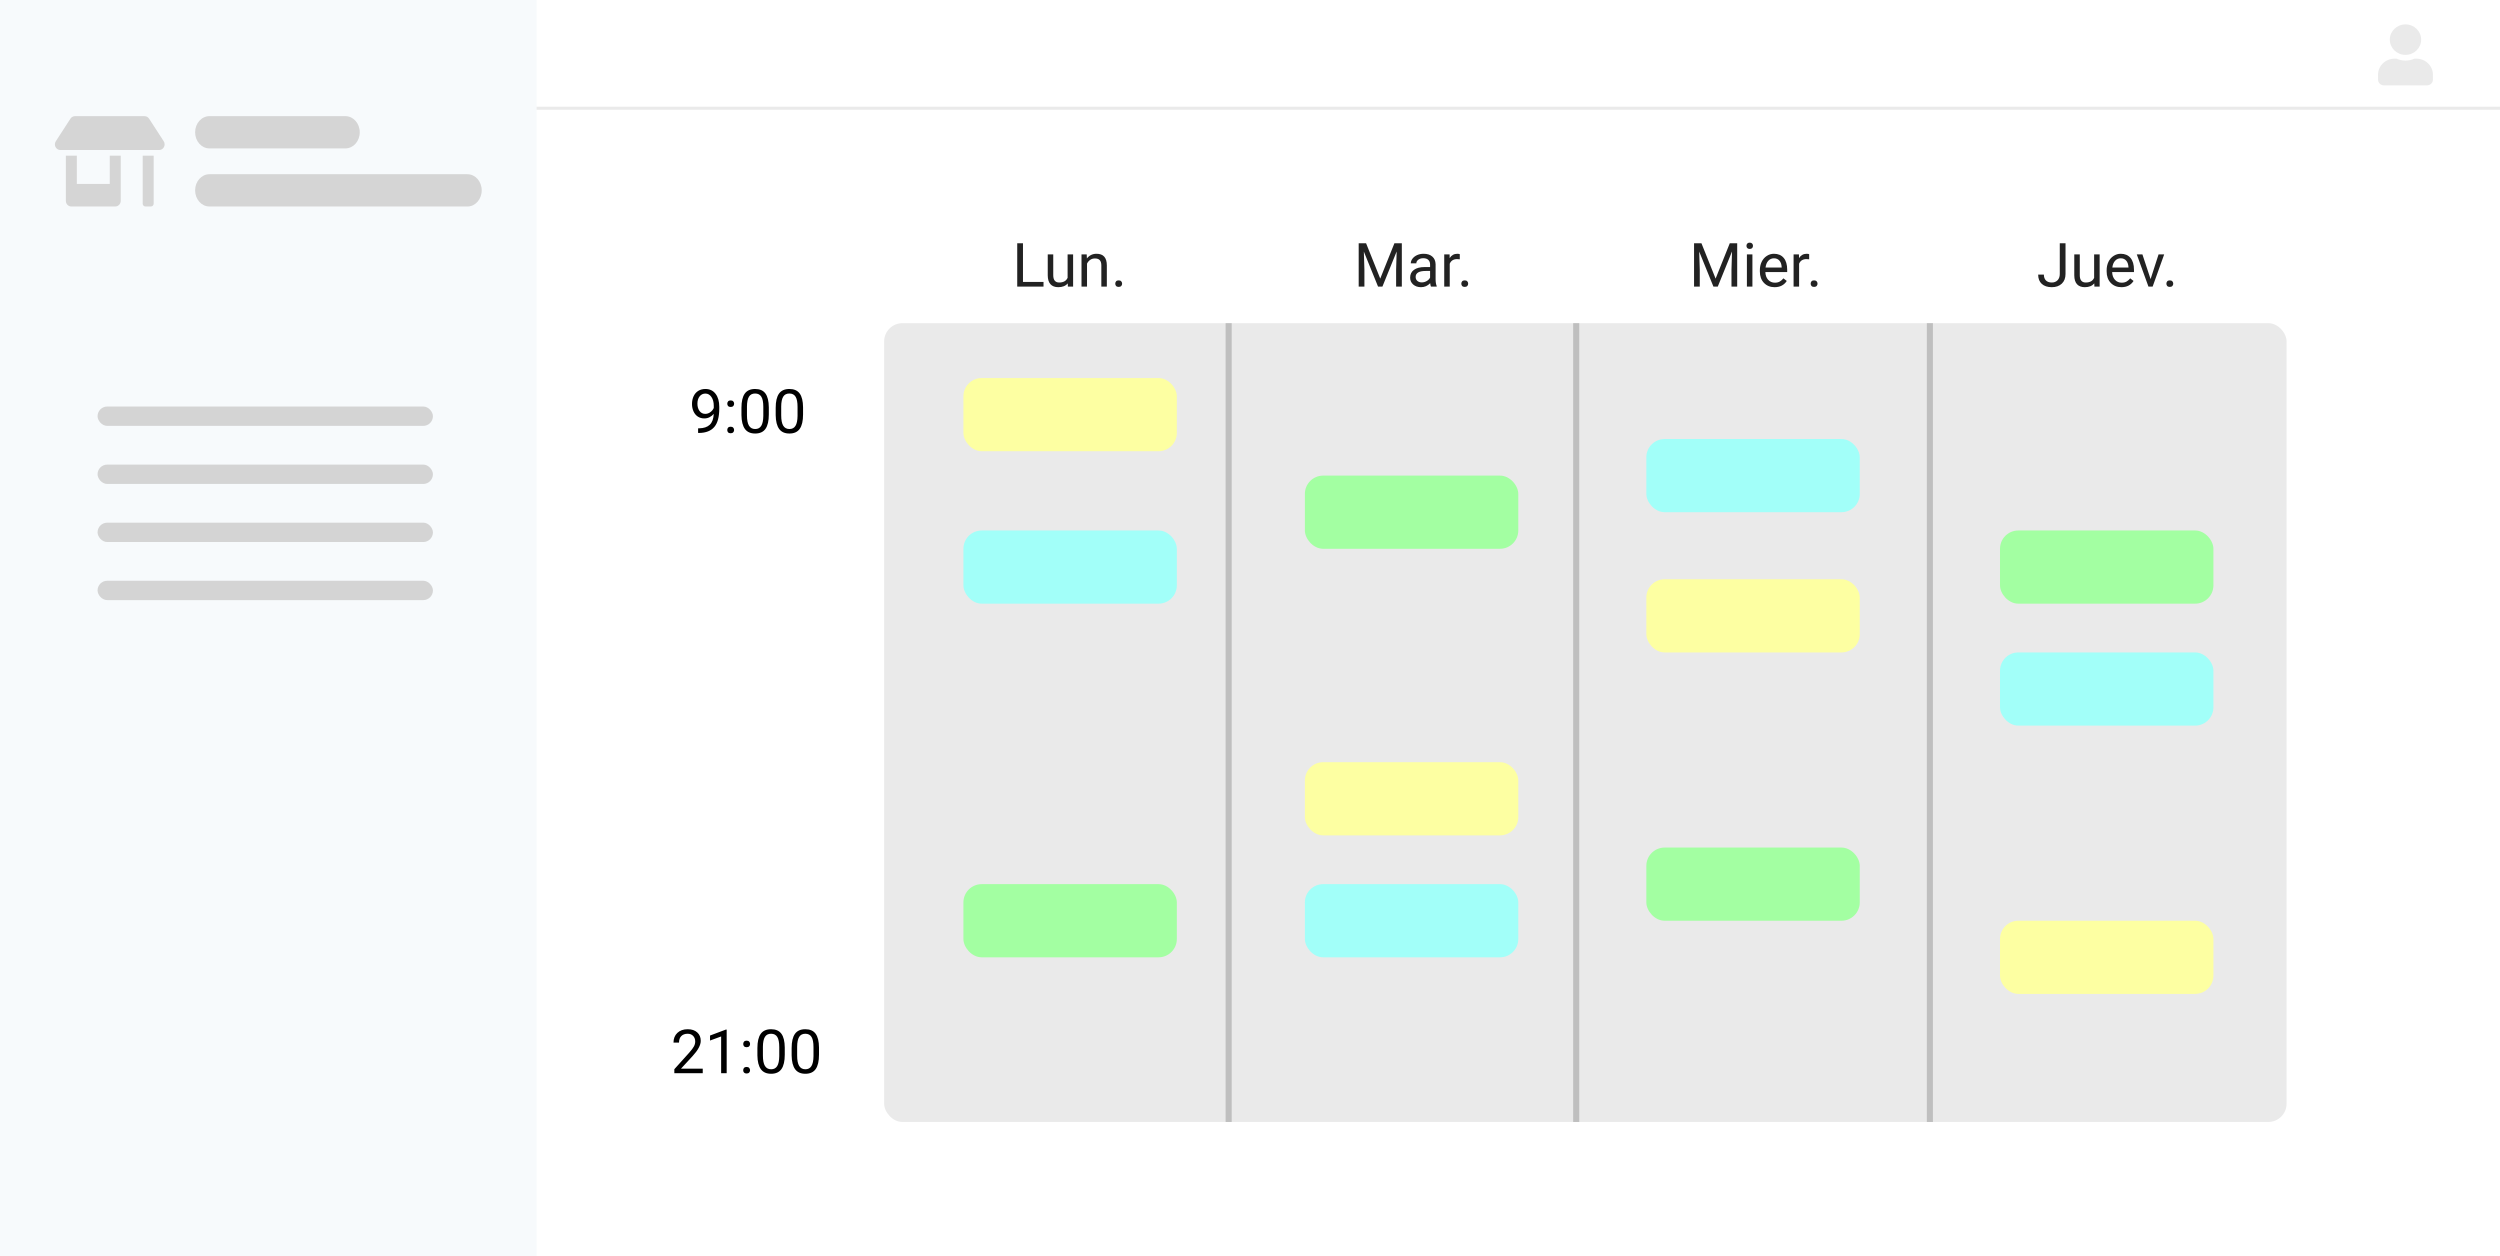
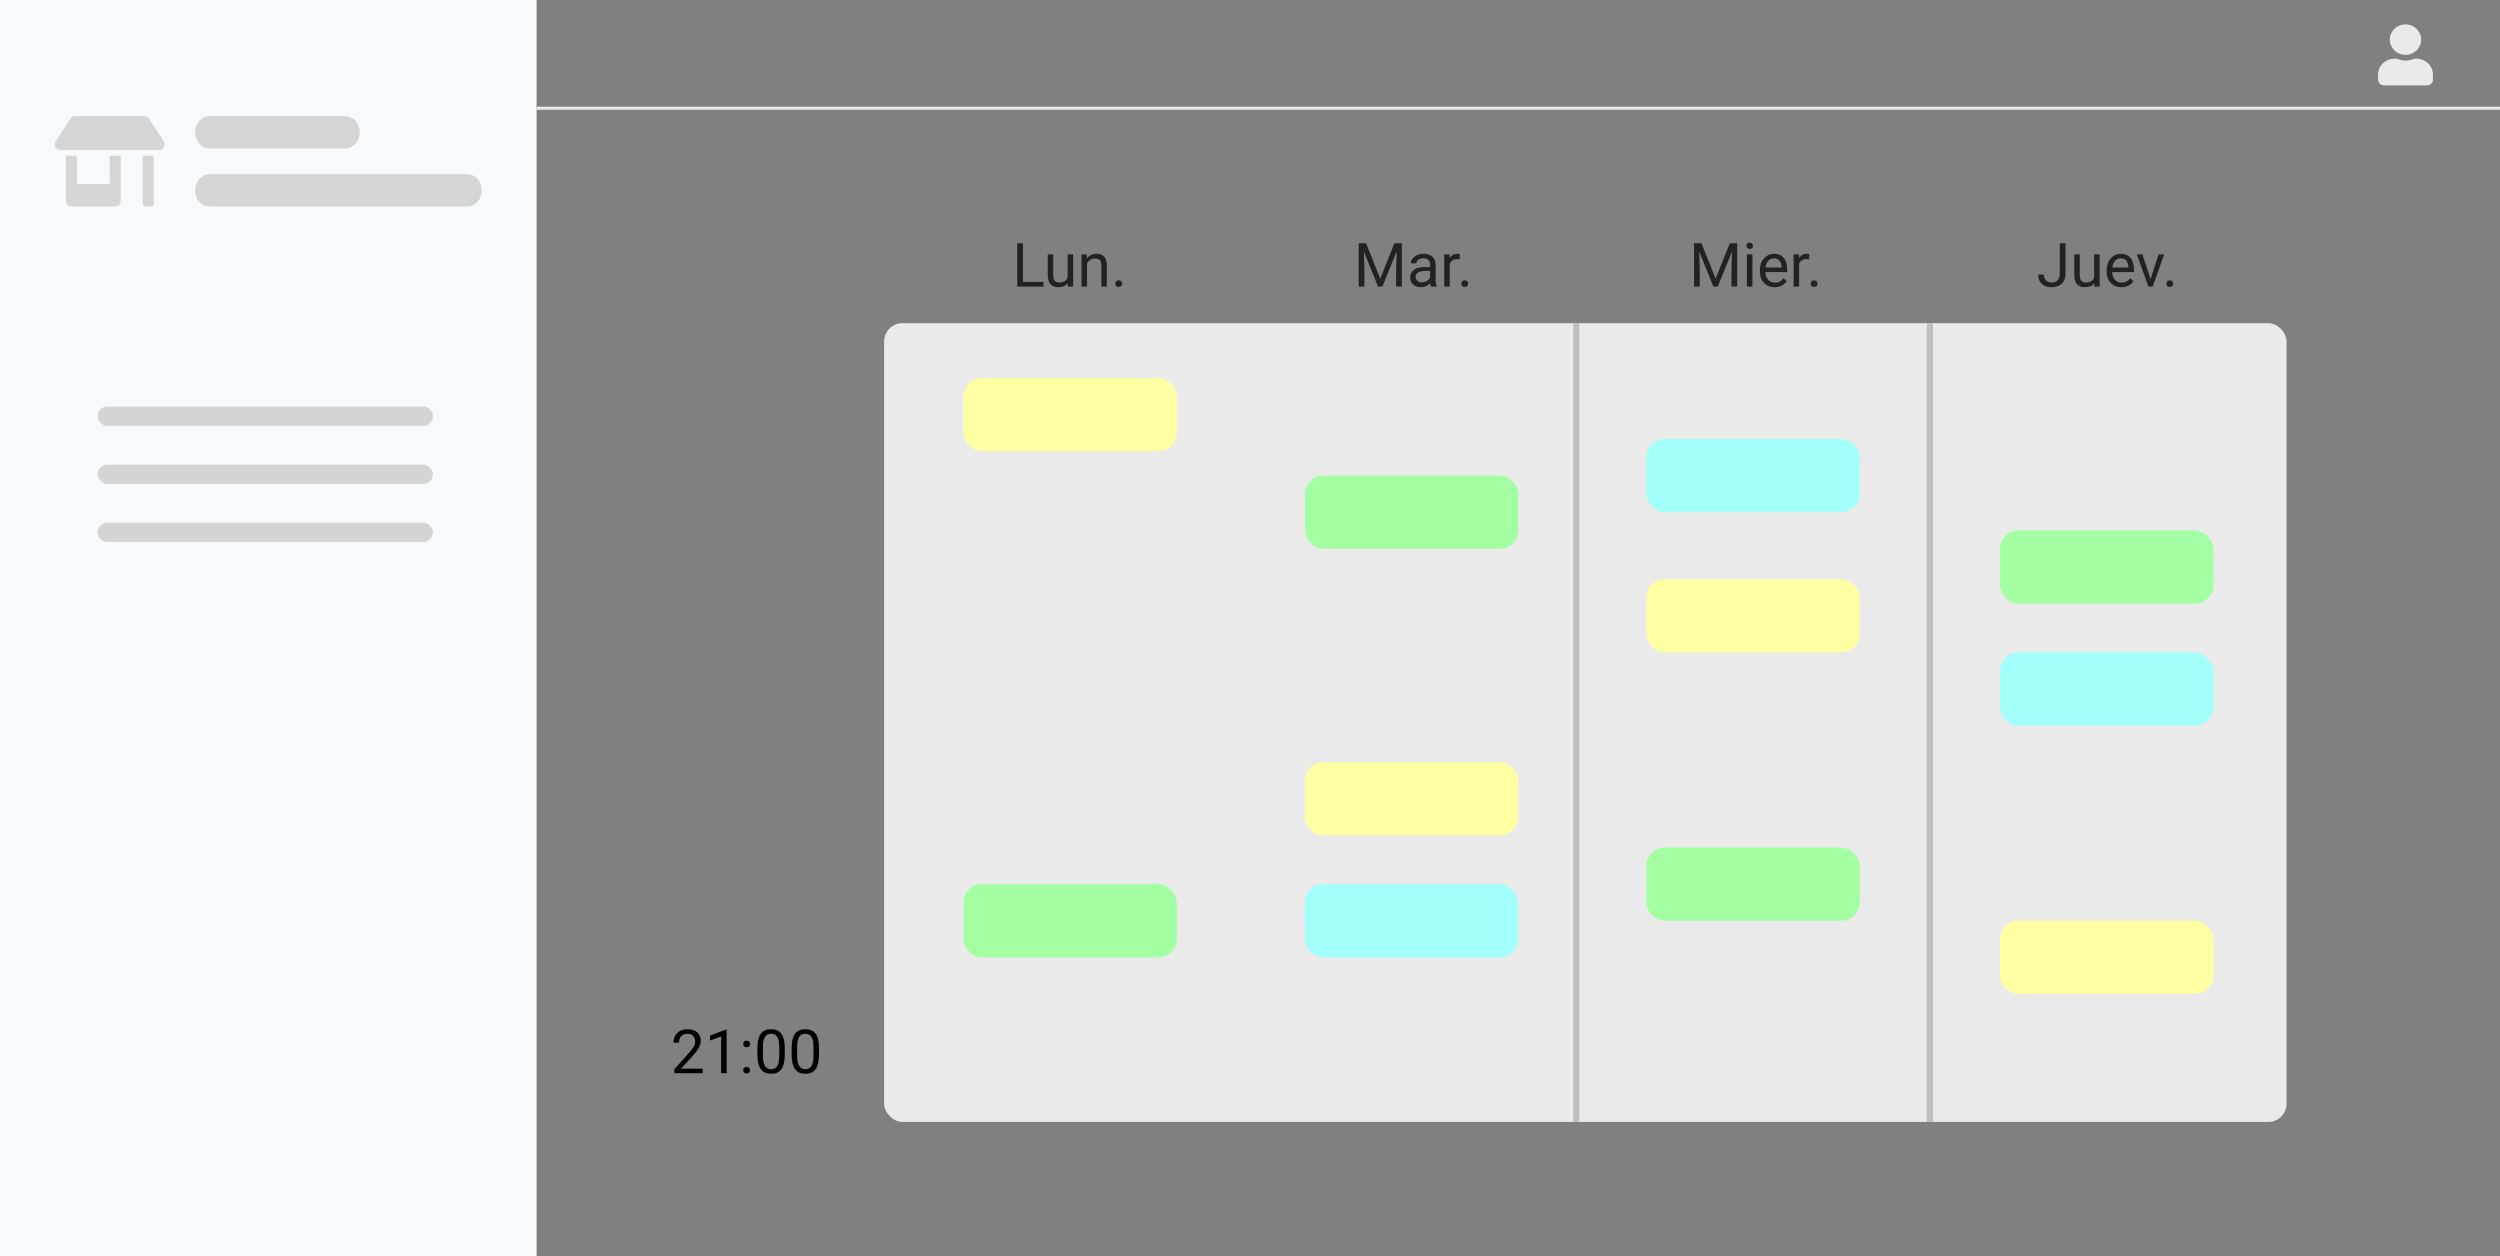
<svg xmlns="http://www.w3.org/2000/svg" width="410" height="206" viewBox="0 0 410 206" fill="none">
  <rect x="0" y="0" width="410" height="206" fill="#808080" stroke="none" />
  <g clip-path="url(#clip0)">
-     <rect width="410" height="206" fill="white" />
    <rect width="88" height="218" fill="#F7FAFC" />
    <path d="M32 31.218C32 29.757 33.046 28.573 34.337 28.573H76.663C77.954 28.573 79 29.757 79 31.218C79 32.68 77.954 33.864 76.663 33.864H34.337C33.046 33.864 32 32.68 32 31.218Z" fill="#D5D5D5" />
    <path d="M32 21.694C32 20.233 33.052 19.049 34.35 19.049H56.65C57.948 19.049 59 20.233 59 21.694C59 23.155 57.948 24.34 56.65 24.34H34.35C33.052 24.34 32 23.155 32 21.694Z" fill="#D5D5D5" />
    <rect x="16" y="66.67" width="55" height="3.175" rx="1.587" fill="#D4D4D4" />
    <rect x="16" y="76.194" width="55" height="3.175" rx="1.587" fill="#D4D4D4" />
    <rect x="16" y="85.718" width="55" height="3.175" rx="1.587" fill="#D4D4D4" />
-     <rect x="16" y="95.243" width="55" height="3.175" rx="1.587" fill="#D4D4D4" />
    <g clip-path="url(#clip1)">
      <path d="M18 30.16H12.6V25.53H10.8V32.938C10.8 33.45 11.202 33.864 11.7 33.864H18.9C19.398 33.864 19.8 33.45 19.8 32.938V25.53H18V30.16ZM26.848 23.163L24.449 19.459C24.28 19.202 23.999 19.049 23.698 19.049H12.302C12.001 19.049 11.72 19.202 11.554 19.459L9.155 23.163C8.755 23.78 9.183 24.604 9.903 24.604H26.1C26.817 24.604 27.245 23.78 26.848 23.163ZM23.4 33.401C23.4 33.656 23.603 33.864 23.85 33.864H24.75C24.998 33.864 25.2 33.656 25.2 33.401V25.53H23.4V33.401Z" fill="#D5D5D5" />
    </g>
    <line x1="88" y1="17.75" x2="410.006" y2="17.75" stroke="#EAEAEA" stroke-width="0.5" />
    <path d="M394.5 9C395.92 9 397.071 7.881 397.071 6.5C397.071 5.119 395.92 4 394.5 4C393.08 4 391.929 5.119 391.929 6.5C391.929 7.881 393.08 9 394.5 9ZM396.3 9.625H395.965C395.519 9.824 395.022 9.938 394.5 9.938C393.978 9.938 393.483 9.824 393.035 9.625H392.7C391.209 9.625 390 10.801 390 12.25V13.062C390 13.58 390.432 14 390.964 14H398.036C398.568 14 399 13.58 399 13.062V12.25C399 10.801 397.791 9.625 396.3 9.625Z" fill="#EAEAEA" />
    <rect x="145" y="53" width="230" height="131" rx="3" fill="#EAEAEA" />
-     <line x1="201.5" y1="184.004" x2="201.5" y2="53" stroke="#BFBFBF" />
    <line x1="258.5" y1="184.004" x2="258.5" y2="53" stroke="#BFBFBF" />
    <line x1="316.5" y1="184.004" x2="316.5" y2="53" stroke="#BFBFBF" />
    <path d="M279.036 39.891L281.36 45.691L283.685 39.891H284.9V47H283.963V44.231L284.051 41.243L281.717 47H280.999L278.67 41.258L278.763 44.231V47H277.825V39.891H279.036ZM287.396 47H286.492V41.717H287.396V47ZM286.419 40.315C286.419 40.169 286.463 40.045 286.551 39.944C286.642 39.843 286.775 39.793 286.951 39.793C287.127 39.793 287.26 39.843 287.352 39.944C287.443 40.045 287.488 40.169 287.488 40.315C287.488 40.462 287.443 40.584 287.352 40.682C287.26 40.779 287.127 40.828 286.951 40.828C286.775 40.828 286.642 40.779 286.551 40.682C286.463 40.584 286.419 40.462 286.419 40.315ZM291.038 47.098C290.322 47.098 289.739 46.863 289.29 46.395C288.841 45.922 288.616 45.293 288.616 44.505V44.339C288.616 43.815 288.715 43.348 288.914 42.938C289.116 42.524 289.396 42.202 289.754 41.971C290.115 41.736 290.506 41.619 290.926 41.619C291.613 41.619 292.146 41.845 292.527 42.298C292.908 42.75 293.099 43.398 293.099 44.241V44.617H289.52C289.533 45.138 289.684 45.56 289.974 45.882C290.267 46.201 290.638 46.36 291.087 46.36C291.406 46.36 291.676 46.295 291.897 46.165C292.119 46.035 292.312 45.862 292.479 45.648L293.03 46.077C292.588 46.758 291.924 47.098 291.038 47.098ZM290.926 42.361C290.561 42.361 290.255 42.495 290.008 42.762C289.76 43.025 289.607 43.397 289.549 43.875H292.195V43.807C292.169 43.348 292.046 42.993 291.824 42.742C291.603 42.488 291.303 42.361 290.926 42.361ZM296.702 42.527C296.565 42.505 296.417 42.493 296.258 42.493C295.665 42.493 295.263 42.745 295.052 43.25V47H294.148V41.717H295.027L295.042 42.327C295.338 41.855 295.758 41.619 296.302 41.619C296.478 41.619 296.611 41.642 296.702 41.688V42.527ZM296.951 46.526C296.951 46.37 296.997 46.24 297.088 46.136C297.182 46.032 297.322 45.98 297.508 45.98C297.693 45.98 297.833 46.032 297.928 46.136C298.025 46.24 298.074 46.37 298.074 46.526C298.074 46.676 298.025 46.801 297.928 46.902C297.833 47.003 297.693 47.054 297.508 47.054C297.322 47.054 297.182 47.003 297.088 46.902C296.997 46.801 296.951 46.676 296.951 46.526Z" fill="#222222" />
    <path d="M337.804 39.891H338.746V44.925C338.746 45.605 338.541 46.137 338.131 46.522C337.724 46.906 337.18 47.098 336.5 47.098C335.794 47.098 335.243 46.917 334.85 46.556C334.456 46.194 334.259 45.688 334.259 45.037H335.196C335.196 45.444 335.307 45.761 335.528 45.989C335.753 46.217 336.077 46.331 336.5 46.331C336.887 46.331 337.2 46.209 337.438 45.965C337.678 45.721 337.8 45.379 337.804 44.94V39.891ZM343.463 46.477C343.111 46.891 342.595 47.098 341.915 47.098C341.352 47.098 340.922 46.935 340.626 46.609C340.333 46.281 340.185 45.796 340.182 45.154V41.717H341.085V45.13C341.085 45.931 341.41 46.331 342.062 46.331C342.752 46.331 343.211 46.074 343.438 45.56V41.717H344.342V47H343.482L343.463 46.477ZM347.911 47.098C347.195 47.098 346.612 46.863 346.163 46.395C345.714 45.922 345.489 45.293 345.489 44.505V44.339C345.489 43.815 345.589 43.348 345.787 42.938C345.989 42.524 346.269 42.202 346.627 41.971C346.988 41.736 347.379 41.619 347.799 41.619C348.486 41.619 349.02 41.845 349.4 42.298C349.781 42.75 349.972 43.398 349.972 44.241V44.617H346.393C346.406 45.138 346.557 45.56 346.847 45.882C347.14 46.201 347.511 46.36 347.96 46.36C348.279 46.36 348.549 46.295 348.771 46.165C348.992 46.035 349.186 45.862 349.352 45.648L349.903 46.077C349.461 46.758 348.797 47.098 347.911 47.098ZM347.799 42.361C347.434 42.361 347.128 42.495 346.881 42.762C346.633 43.025 346.48 43.397 346.422 43.875H349.068V43.807C349.042 43.348 348.919 42.993 348.697 42.742C348.476 42.488 348.176 42.361 347.799 42.361ZM352.696 45.774L354.005 41.717H354.928L353.033 47H352.345L350.431 41.717H351.354L352.696 45.774ZM355.289 46.526C355.289 46.37 355.335 46.24 355.426 46.136C355.52 46.032 355.66 45.98 355.846 45.98C356.031 45.98 356.171 46.032 356.266 46.136C356.363 46.24 356.412 46.37 356.412 46.526C356.412 46.676 356.363 46.801 356.266 46.902C356.171 47.003 356.031 47.054 355.846 47.054C355.66 47.054 355.52 47.003 355.426 46.902C355.335 46.801 355.289 46.676 355.289 46.526Z" fill="#222222" />
    <path d="M167.768 46.233H171.137V47H166.825V39.891H167.768V46.233ZM175.111 46.477C174.76 46.891 174.244 47.098 173.563 47.098C173 47.098 172.571 46.935 172.274 46.609C171.981 46.281 171.833 45.796 171.83 45.154V41.717H172.733V45.13C172.733 45.931 173.059 46.331 173.71 46.331C174.4 46.331 174.859 46.074 175.087 45.56V41.717H175.99V47H175.131L175.111 46.477ZM178.222 41.717L178.251 42.381C178.655 41.873 179.182 41.619 179.833 41.619C180.95 41.619 181.513 42.249 181.522 43.509V47H180.619V43.504C180.616 43.123 180.528 42.842 180.355 42.659C180.186 42.477 179.921 42.386 179.56 42.386C179.267 42.386 179.009 42.464 178.788 42.62C178.567 42.776 178.394 42.981 178.271 43.235V47H177.367V41.717H178.222ZM182.904 46.526C182.904 46.37 182.95 46.24 183.041 46.136C183.135 46.032 183.275 45.98 183.461 45.98C183.646 45.98 183.786 46.032 183.881 46.136C183.979 46.24 184.027 46.37 184.027 46.526C184.027 46.676 183.979 46.801 183.881 46.902C183.786 47.003 183.646 47.054 183.461 47.054C183.275 47.054 183.135 47.003 183.041 46.902C182.95 46.801 182.904 46.676 182.904 46.526Z" fill="#222222" />
    <path d="M224.036 39.891L226.36 45.691L228.685 39.891H229.9V47H228.963V44.231L229.051 41.243L226.717 47H225.999L223.67 41.258L223.763 44.231V47H222.825V39.891H224.036ZM234.676 47C234.624 46.896 234.581 46.71 234.549 46.443C234.129 46.88 233.628 47.098 233.045 47.098C232.524 47.098 232.096 46.951 231.761 46.658C231.429 46.362 231.263 45.988 231.263 45.535C231.263 44.985 231.471 44.559 231.888 44.256C232.308 43.95 232.897 43.797 233.655 43.797H234.534V43.382C234.534 43.066 234.44 42.815 234.251 42.63C234.062 42.441 233.784 42.347 233.416 42.347C233.094 42.347 232.824 42.428 232.605 42.591C232.387 42.754 232.278 42.95 232.278 43.182H231.37C231.37 42.918 231.463 42.664 231.648 42.42C231.837 42.172 232.091 41.977 232.41 41.834C232.732 41.691 233.086 41.619 233.47 41.619C234.078 41.619 234.555 41.772 234.9 42.078C235.245 42.381 235.424 42.799 235.438 43.333V45.765C235.438 46.25 235.499 46.635 235.623 46.922V47H234.676ZM233.177 46.312C233.46 46.312 233.729 46.238 233.982 46.092C234.236 45.945 234.42 45.755 234.534 45.52V44.437H233.826C232.719 44.437 232.166 44.76 232.166 45.408C232.166 45.691 232.26 45.913 232.449 46.072C232.638 46.232 232.881 46.312 233.177 46.312ZM239.407 42.527C239.271 42.505 239.122 42.493 238.963 42.493C238.37 42.493 237.968 42.745 237.757 43.25V47H236.854V41.717H237.732L237.747 42.327C238.043 41.855 238.463 41.619 239.007 41.619C239.183 41.619 239.316 41.642 239.407 41.688V42.527ZM239.656 46.526C239.656 46.37 239.702 46.24 239.793 46.136C239.887 46.032 240.027 45.98 240.213 45.98C240.398 45.98 240.538 46.032 240.633 46.136C240.73 46.24 240.779 46.37 240.779 46.526C240.779 46.676 240.73 46.801 240.633 46.902C240.538 47.003 240.398 47.054 240.213 47.054C240.027 47.054 239.887 47.003 239.793 46.902C239.702 46.801 239.656 46.676 239.656 46.526Z" fill="#222222" />
-     <path d="M117.053 67.875C116.864 68.1 116.638 68.28 116.374 68.417C116.114 68.554 115.827 68.622 115.515 68.622C115.104 68.622 114.746 68.521 114.44 68.319C114.138 68.118 113.903 67.834 113.737 67.47C113.571 67.102 113.488 66.697 113.488 66.254C113.488 65.779 113.578 65.351 113.757 64.97C113.939 64.589 114.196 64.297 114.528 64.096C114.86 63.894 115.248 63.793 115.69 63.793C116.394 63.793 116.947 64.057 117.351 64.584C117.757 65.108 117.961 65.824 117.961 66.732V66.996C117.961 68.38 117.688 69.39 117.141 70.028C116.594 70.663 115.769 70.989 114.665 71.005H114.489V70.243H114.68C115.425 70.23 115.998 70.037 116.398 69.662C116.799 69.284 117.017 68.689 117.053 67.875ZM115.661 67.875C115.964 67.875 116.242 67.782 116.496 67.597C116.753 67.411 116.94 67.182 117.058 66.908V66.547C117.058 65.954 116.929 65.473 116.672 65.102C116.415 64.731 116.089 64.545 115.695 64.545C115.298 64.545 114.979 64.698 114.738 65.004C114.497 65.307 114.377 65.707 114.377 66.205C114.377 66.69 114.493 67.091 114.724 67.406C114.958 67.719 115.271 67.875 115.661 67.875ZM119.27 70.526C119.27 70.37 119.315 70.24 119.406 70.136C119.501 70.032 119.641 69.98 119.826 69.98C120.012 69.98 120.152 70.032 120.246 70.136C120.344 70.24 120.393 70.37 120.393 70.526C120.393 70.676 120.344 70.801 120.246 70.902C120.152 71.003 120.012 71.054 119.826 71.054C119.641 71.054 119.501 71.003 119.406 70.902C119.315 70.801 119.27 70.676 119.27 70.526ZM119.274 66.215C119.274 66.059 119.32 65.928 119.411 65.824C119.506 65.72 119.646 65.668 119.831 65.668C120.017 65.668 120.157 65.72 120.251 65.824C120.349 65.928 120.397 66.059 120.397 66.215C120.397 66.365 120.349 66.49 120.251 66.591C120.157 66.692 120.017 66.742 119.831 66.742C119.646 66.742 119.506 66.692 119.411 66.591C119.32 66.49 119.274 66.365 119.274 66.215ZM126.086 67.968C126.086 69.026 125.905 69.812 125.544 70.326C125.183 70.841 124.618 71.098 123.85 71.098C123.091 71.098 122.53 70.847 122.165 70.346C121.8 69.841 121.612 69.089 121.599 68.09V66.884C121.599 65.839 121.779 65.062 122.141 64.555C122.502 64.047 123.068 63.793 123.84 63.793C124.605 63.793 125.168 64.039 125.529 64.53C125.891 65.019 126.076 65.774 126.086 66.796V67.968ZM125.183 66.732C125.183 65.967 125.075 65.411 124.86 65.062C124.646 64.711 124.305 64.535 123.84 64.535C123.378 64.535 123.041 64.709 122.829 65.058C122.618 65.406 122.508 65.941 122.502 66.664V68.109C122.502 68.878 122.613 69.446 122.834 69.814C123.059 70.178 123.397 70.36 123.85 70.36C124.296 70.36 124.626 70.188 124.841 69.843C125.059 69.498 125.173 68.954 125.183 68.212V66.732ZM131.701 67.968C131.701 69.026 131.521 69.812 131.159 70.326C130.798 70.841 130.233 71.098 129.465 71.098C128.706 71.098 128.145 70.847 127.78 70.346C127.416 69.841 127.227 69.089 127.214 68.09V66.884C127.214 65.839 127.395 65.062 127.756 64.555C128.117 64.047 128.684 63.793 129.455 63.793C130.22 63.793 130.783 64.039 131.145 64.53C131.506 65.019 131.691 65.774 131.701 66.796V67.968ZM130.798 66.732C130.798 65.967 130.69 65.411 130.476 65.062C130.261 64.711 129.921 64.535 129.455 64.535C128.993 64.535 128.656 64.709 128.444 65.058C128.233 65.406 128.124 65.941 128.117 66.664V68.109C128.117 68.878 128.228 69.446 128.449 69.814C128.674 70.178 129.012 70.36 129.465 70.36C129.911 70.36 130.241 70.188 130.456 69.843C130.674 69.498 130.788 68.954 130.798 68.212V66.732Z" fill="black" />
    <path d="M115.249 176H110.591V175.351L113.052 172.616C113.416 172.203 113.667 171.868 113.804 171.61C113.944 171.35 114.014 171.081 114.014 170.805C114.014 170.434 113.901 170.129 113.677 169.892C113.452 169.654 113.153 169.535 112.778 169.535C112.329 169.535 111.979 169.664 111.729 169.921C111.481 170.175 111.357 170.53 111.357 170.985H110.454C110.454 170.331 110.664 169.802 111.084 169.398C111.507 168.995 112.072 168.793 112.778 168.793C113.439 168.793 113.962 168.967 114.346 169.315C114.73 169.66 114.922 170.121 114.922 170.697C114.922 171.397 114.476 172.23 113.584 173.197L111.68 175.263H115.249V176ZM119.175 176H118.267V169.979L116.445 170.648V169.828L119.033 168.856H119.175V176ZM121.885 175.526C121.885 175.37 121.93 175.24 122.021 175.136C122.116 175.032 122.256 174.979 122.441 174.979C122.627 174.979 122.767 175.032 122.861 175.136C122.959 175.24 123.008 175.37 123.008 175.526C123.008 175.676 122.959 175.801 122.861 175.902C122.767 176.003 122.627 176.054 122.441 176.054C122.256 176.054 122.116 176.003 122.021 175.902C121.93 175.801 121.885 175.676 121.885 175.526ZM121.89 171.215C121.89 171.059 121.935 170.928 122.026 170.824C122.121 170.72 122.261 170.668 122.446 170.668C122.632 170.668 122.772 170.72 122.866 170.824C122.964 170.928 123.013 171.059 123.013 171.215C123.013 171.365 122.964 171.49 122.866 171.591C122.772 171.692 122.632 171.742 122.446 171.742C122.261 171.742 122.121 171.692 122.026 171.591C121.935 171.49 121.89 171.365 121.89 171.215ZM128.701 172.968C128.701 174.026 128.521 174.812 128.159 175.326C127.798 175.84 127.233 176.098 126.465 176.098C125.706 176.098 125.145 175.847 124.78 175.346C124.416 174.841 124.227 174.089 124.214 173.09V171.884C124.214 170.839 124.395 170.062 124.756 169.555C125.117 169.047 125.684 168.793 126.455 168.793C127.22 168.793 127.783 169.039 128.145 169.53C128.506 170.019 128.691 170.774 128.701 171.796V172.968ZM127.798 171.732C127.798 170.967 127.69 170.411 127.476 170.062C127.261 169.711 126.921 169.535 126.455 169.535C125.993 169.535 125.656 169.709 125.444 170.058C125.233 170.406 125.124 170.941 125.117 171.664V173.109C125.117 173.878 125.228 174.446 125.449 174.813C125.674 175.178 126.012 175.36 126.465 175.36C126.911 175.36 127.241 175.188 127.456 174.843C127.674 174.498 127.788 173.954 127.798 173.212V171.732ZM134.316 172.968C134.316 174.026 134.136 174.812 133.774 175.326C133.413 175.84 132.848 176.098 132.08 176.098C131.322 176.098 130.76 175.847 130.396 175.346C130.031 174.841 129.842 174.089 129.829 173.09V171.884C129.829 170.839 130.01 170.062 130.371 169.555C130.732 169.047 131.299 168.793 132.07 168.793C132.835 168.793 133.398 169.039 133.76 169.53C134.121 170.019 134.307 170.774 134.316 171.796V172.968ZM133.413 171.732C133.413 170.967 133.306 170.411 133.091 170.062C132.876 169.711 132.536 169.535 132.07 169.535C131.608 169.535 131.271 169.709 131.06 170.058C130.848 170.406 130.739 170.941 130.732 171.664V173.109C130.732 173.878 130.843 174.446 131.064 174.813C131.289 175.178 131.628 175.36 132.08 175.36C132.526 175.36 132.856 175.188 133.071 174.843C133.289 174.498 133.403 173.954 133.413 173.212V171.732Z" fill="black" />
    <rect x="158" y="62" width="35" height="12" rx="3" fill="#FDFFA2" />
-     <rect x="158" y="87" width="35" height="12" rx="3" fill="#A2FFF9" />
    <rect x="214" y="78" width="35" height="12" rx="3" fill="#A3FFA2" />
    <rect x="158" y="145" width="35" height="12" rx="3" fill="#A3FFA2" />
    <rect x="270" y="139" width="35" height="12" rx="3" fill="#A3FFA2" />
    <rect x="328" y="87" width="35" height="12" rx="3" fill="#A3FFA2" />
    <rect x="270" y="72" width="35" height="12" rx="3" fill="#A2FFF9" />
    <rect x="328" y="107" width="35" height="12" rx="3" fill="#A2FFF9" />
    <rect x="214" y="145" width="35" height="12" rx="3" fill="#A2FFF9" />
    <rect x="214" y="125" width="35" height="12" rx="3" fill="#FDFFA2" />
    <rect x="270" y="95" width="35" height="12" rx="3" fill="#FDFFA2" />
    <rect x="328" y="151" width="35" height="12" rx="3" fill="#FDFFA2" />
  </g>
  <defs>
    <clipPath id="clip0">
      <rect width="410" height="206" fill="white" />
    </clipPath>
    <clipPath id="clip1">
      <rect width="18" height="14.816" fill="white" transform="translate(9 19.049)" />
    </clipPath>
  </defs>
</svg>